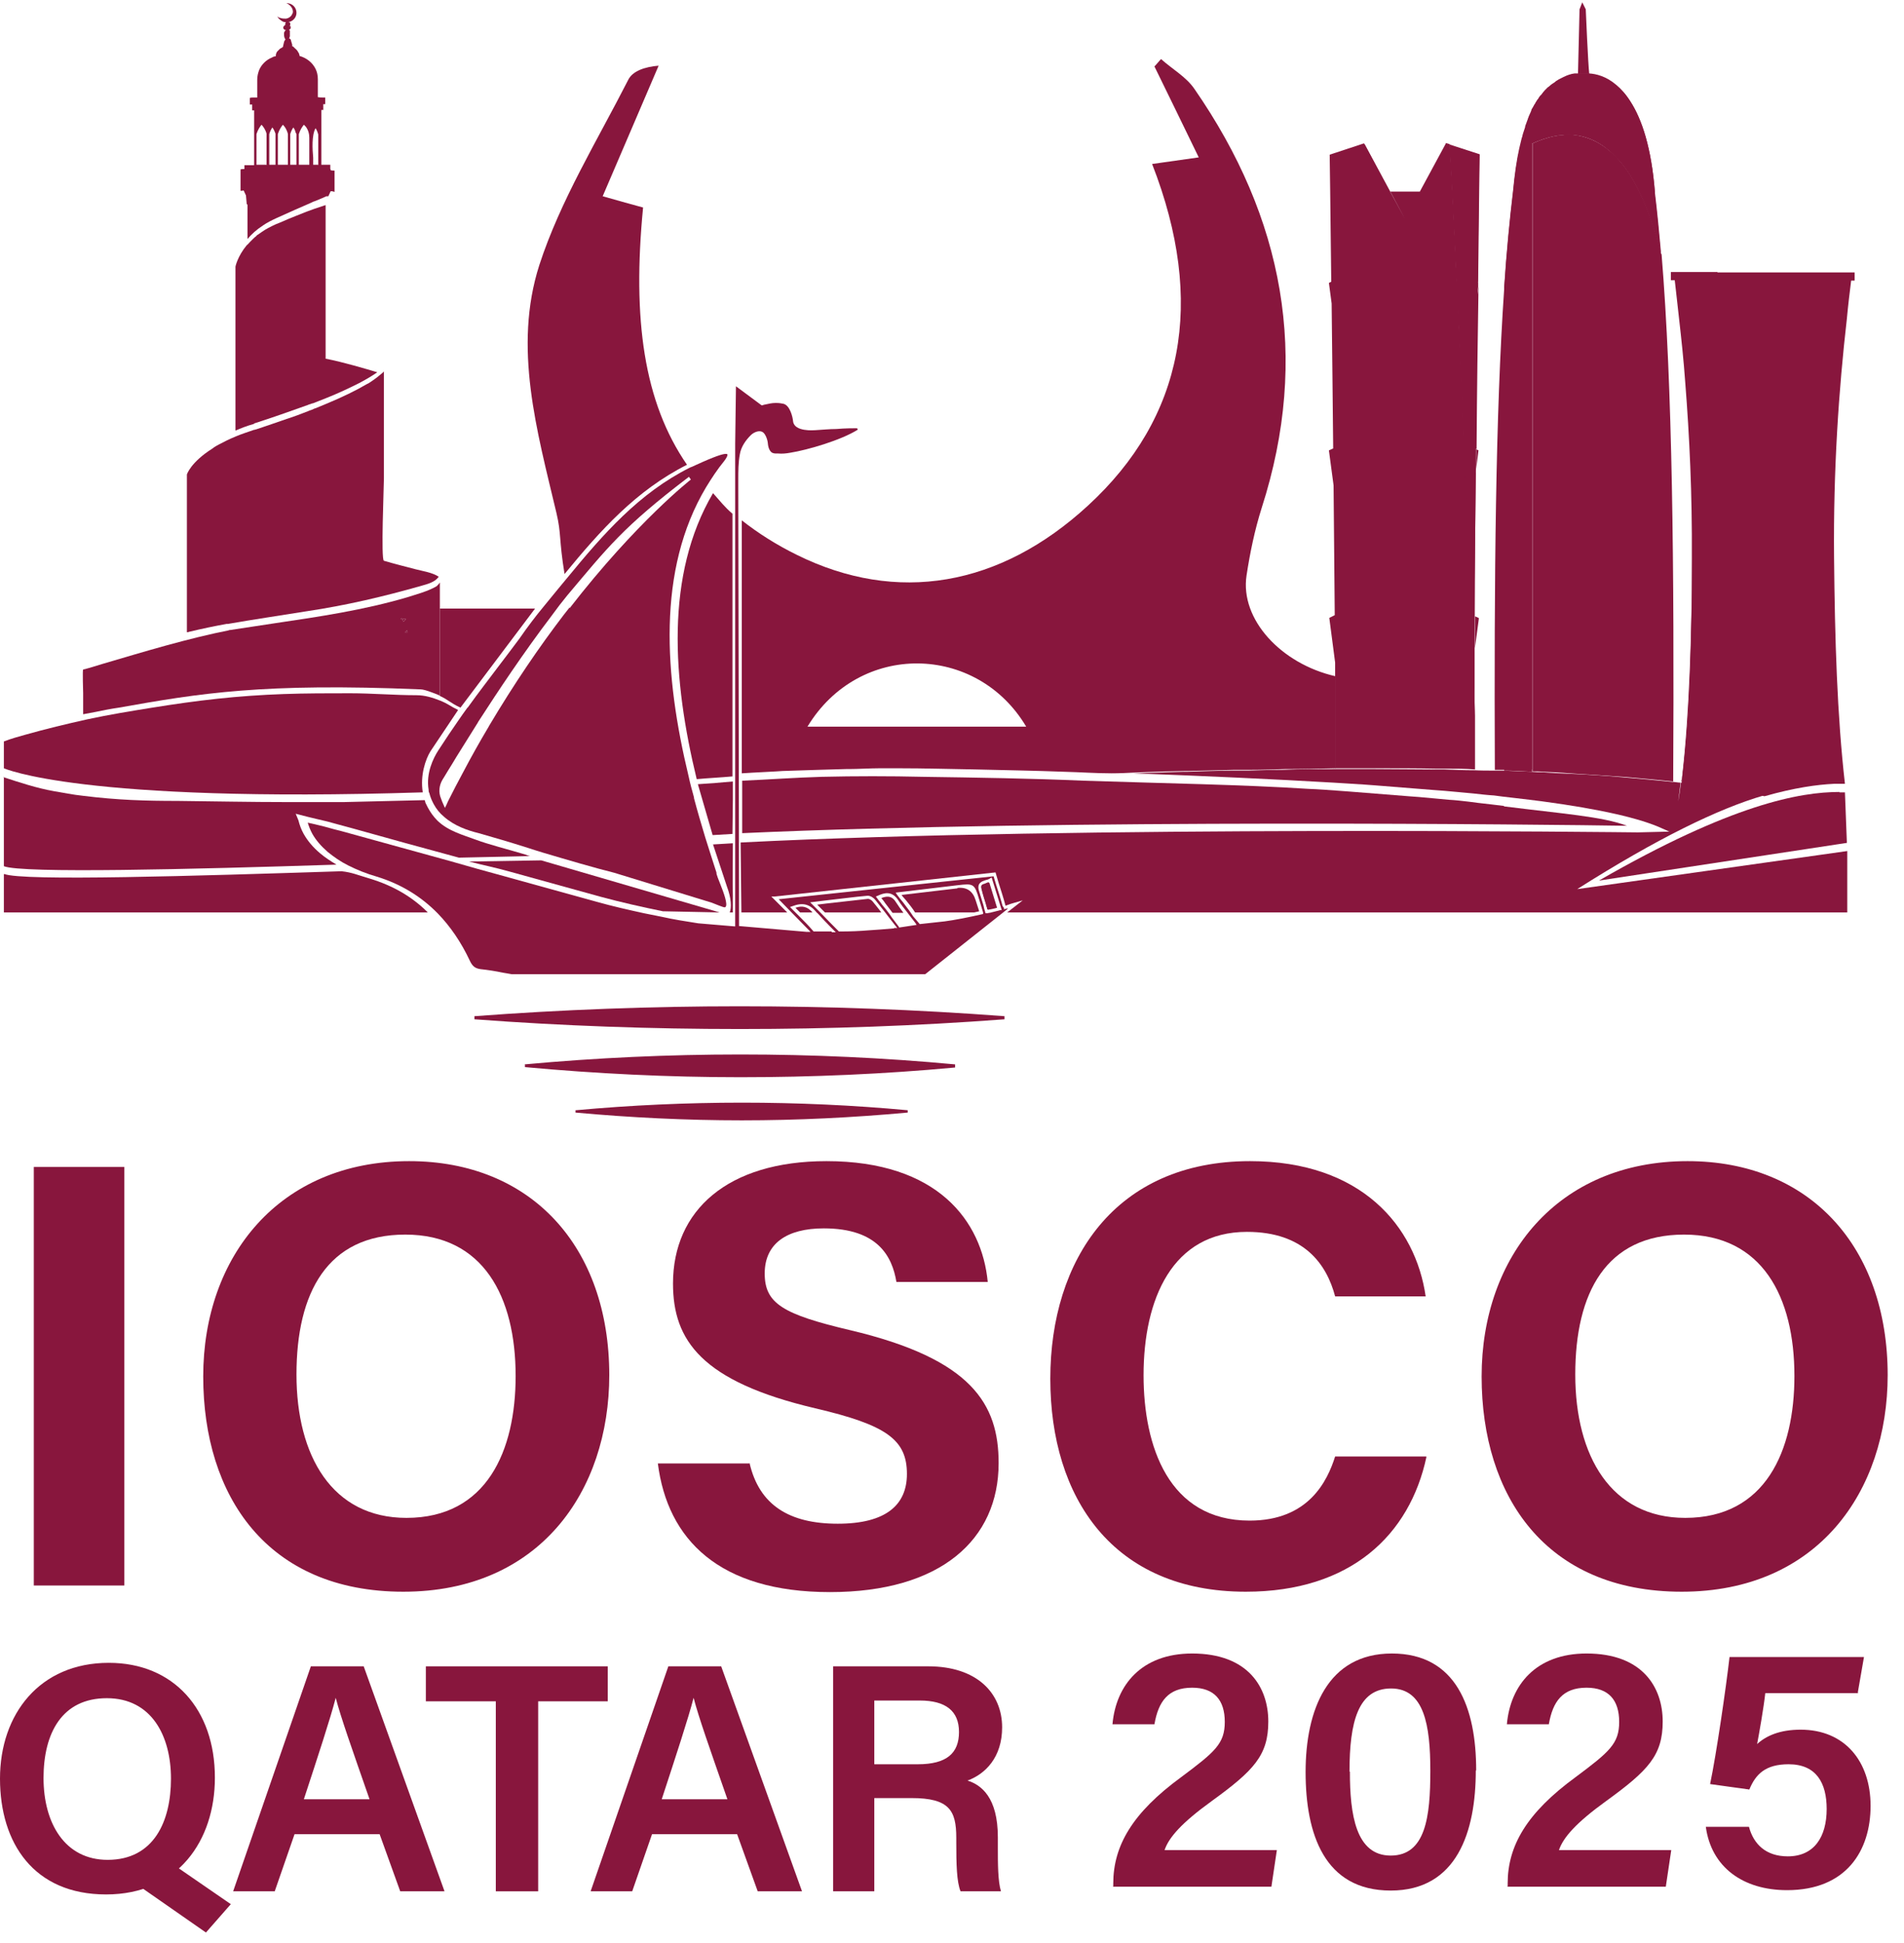
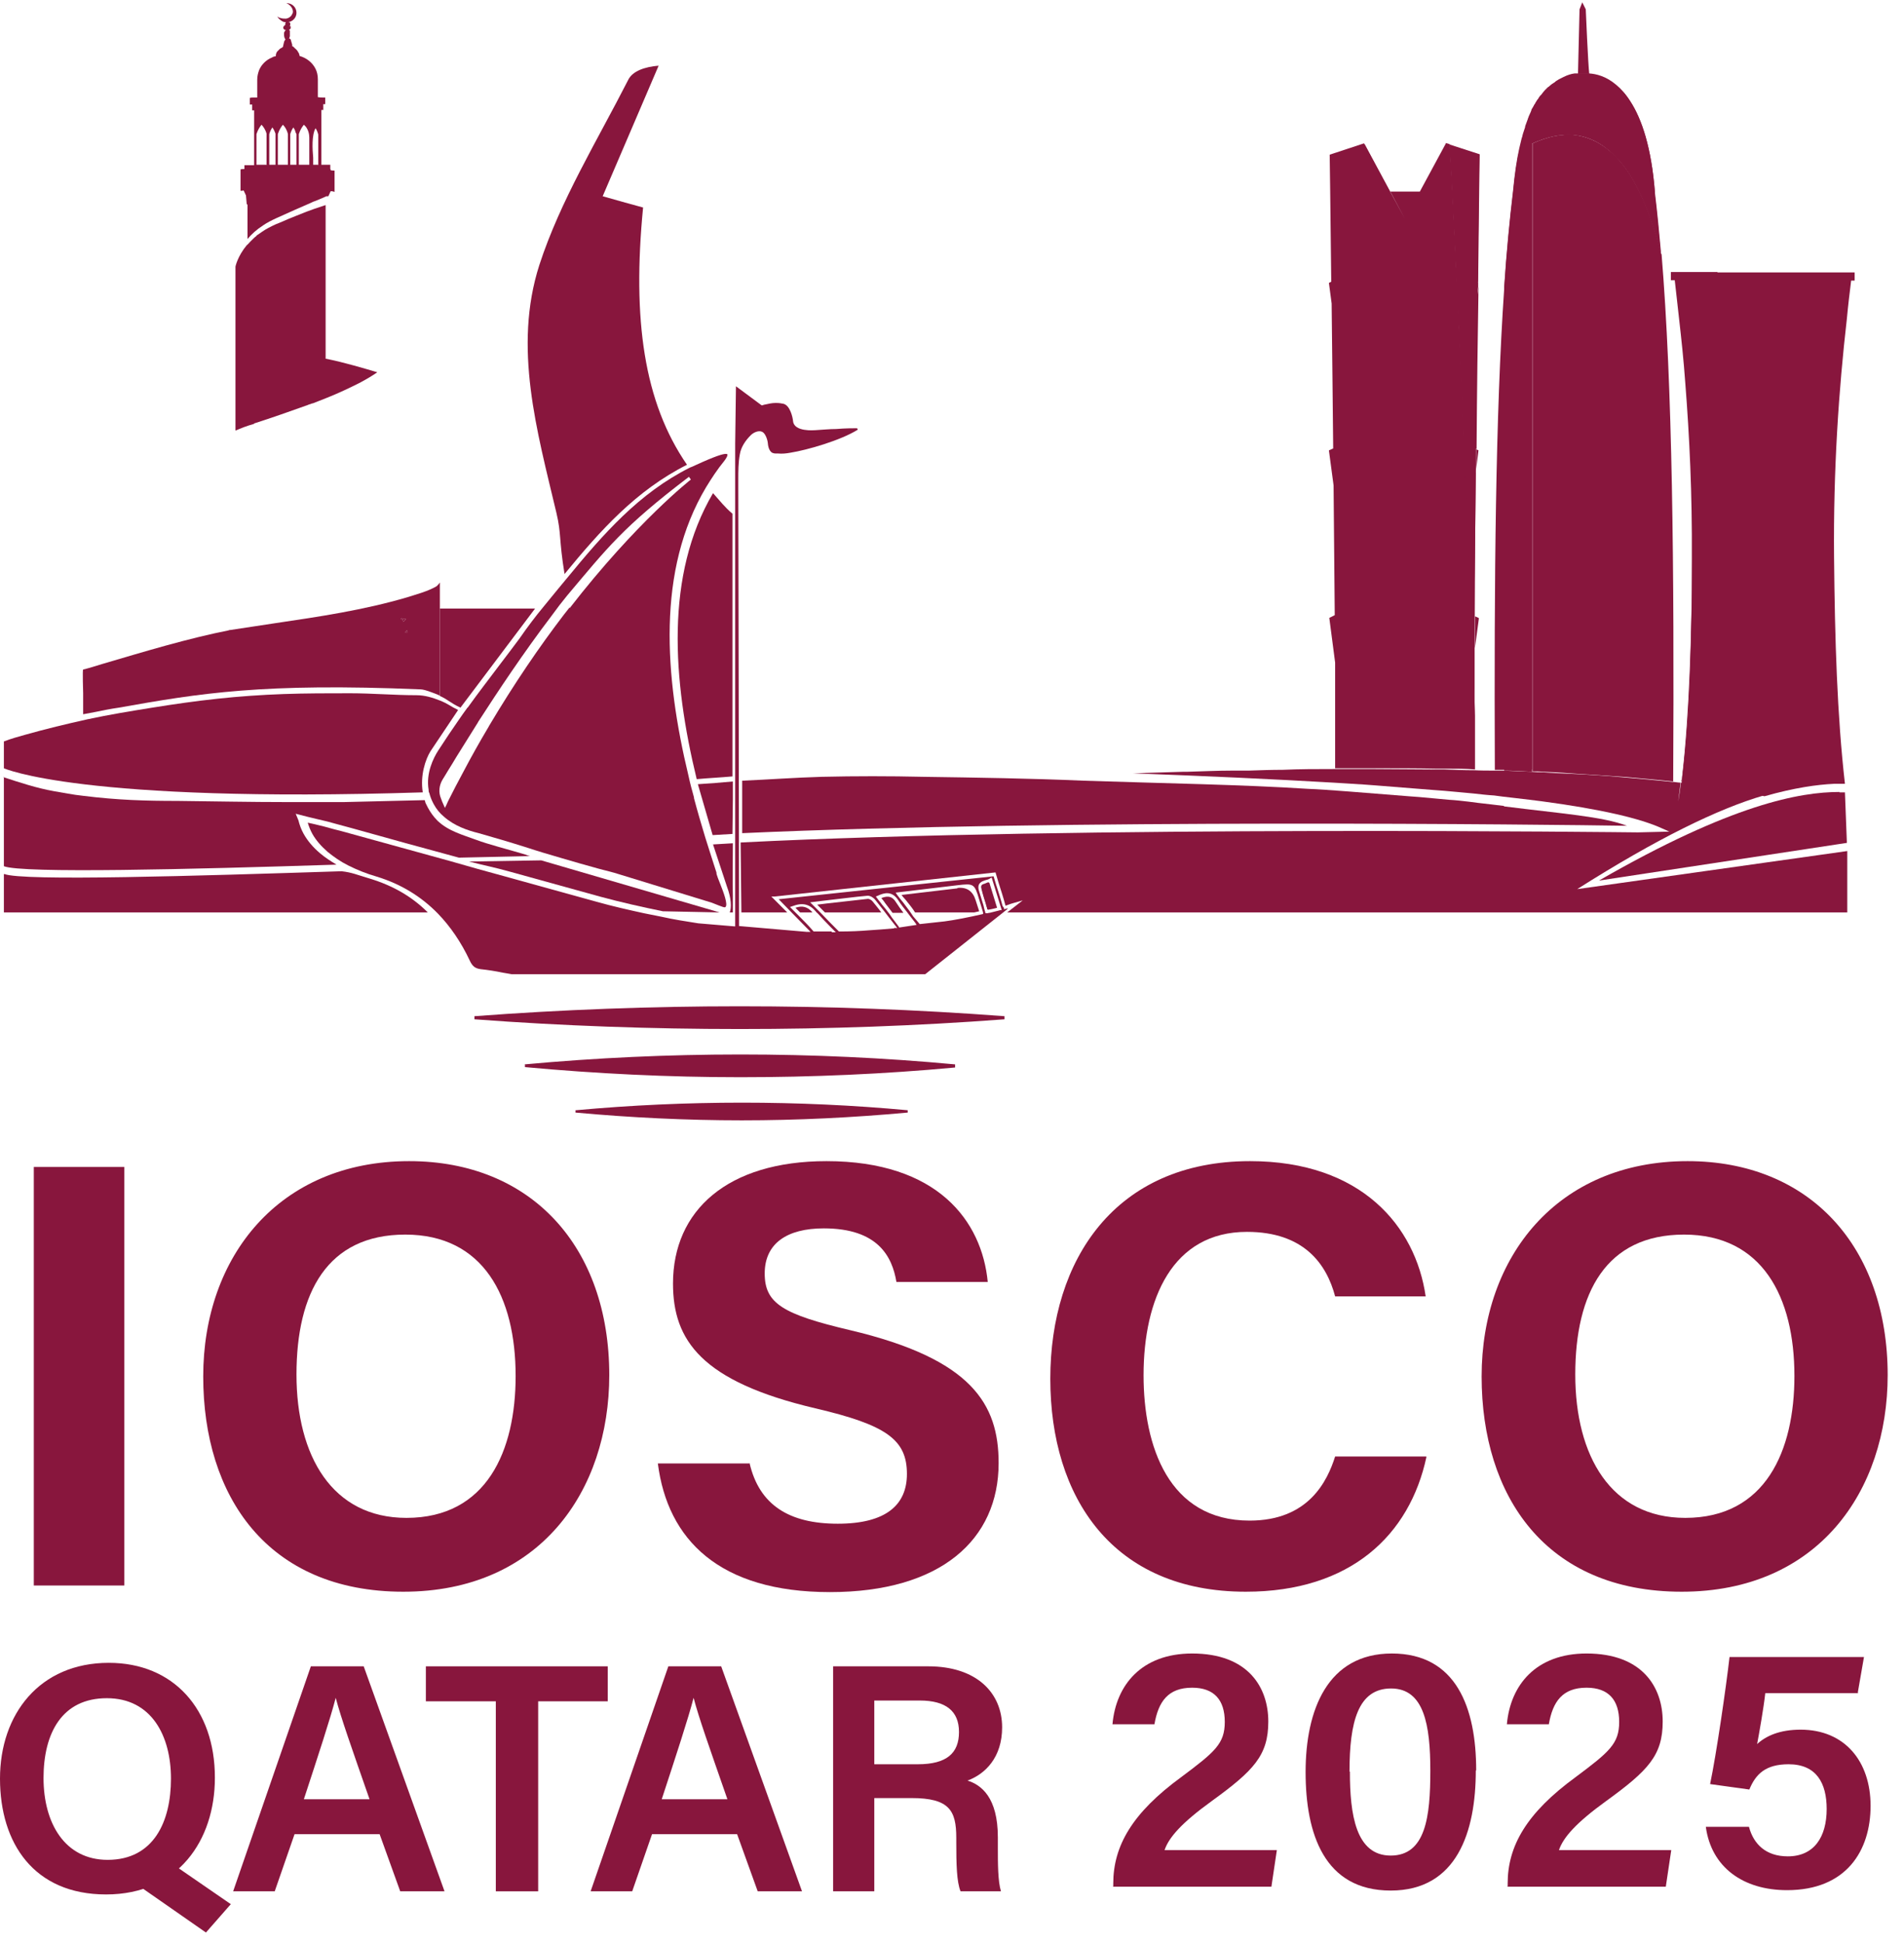
<svg xmlns="http://www.w3.org/2000/svg" width="49" height="50" viewBox="0 0 49 50" fill="none">
  <g clip-path="url(#clip0_256_1293)">
    <path d="M8.5 4.34V4.24H8.27V2.83C8.27 2.83 8.31 2.83 8.32 2.83V2.68C8.32 2.68 8.35 2.68 8.37 2.68V2.51C8.37 2.51 8.33 2.51 8.31 2.51C8.27 2.51 8.23 2.51 8.18 2.5V2.04C8.18 1.94 8.16 1.85 8.12 1.77C8.04 1.61 7.89 1.49 7.71 1.44C7.71 1.43 7.71 1.42 7.7 1.4C7.7 1.4 7.7 1.38 7.69 1.37C7.69 1.36 7.68 1.35 7.67 1.34C7.67 1.34 7.67 1.32 7.66 1.32C7.66 1.32 7.65 1.3 7.64 1.29C7.64 1.29 7.63 1.28 7.62 1.27L7.6 1.25C7.6 1.25 7.58 1.24 7.58 1.23C7.58 1.23 7.56 1.22 7.56 1.21C7.56 1.21 7.54 1.2 7.53 1.19C7.53 1.19 7.53 1.19 7.52 1.19V1.15L7.49 1.05C7.49 1.04 7.49 1.03 7.48 1.02C7.48 1.01 7.46 0.99 7.44 0.99C7.44 0.99 7.44 0.98 7.45 0.97C7.45 0.97 7.45 0.95 7.46 0.94C7.46 0.92 7.46 0.9 7.46 0.88C7.46 0.86 7.46 0.84 7.46 0.83C7.46 0.83 7.46 0.82 7.46 0.81V0.79C7.46 0.79 7.45 0.78 7.44 0.77C7.44 0.77 7.44 0.77 7.44 0.76C7.44 0.76 7.43 0.76 7.42 0.76C7.43 0.76 7.44 0.76 7.45 0.76C7.46 0.76 7.47 0.74 7.48 0.73C7.48 0.73 7.48 0.71 7.48 0.7V0.68C7.48 0.68 7.48 0.68 7.47 0.67C7.47 0.67 7.46 0.67 7.45 0.67C7.45 0.67 7.45 0.67 7.44 0.67C7.46 0.67 7.47 0.65 7.47 0.64C7.47 0.64 7.47 0.63 7.47 0.62C7.47 0.61 7.47 0.61 7.47 0.6C7.47 0.58 7.44 0.57 7.42 0.57C7.54 0.55 7.63 0.45 7.63 0.33C7.63 0.19 7.52 0.08 7.37 0.08C7.44 0.11 7.49 0.16 7.52 0.22C7.54 0.27 7.55 0.32 7.52 0.36C7.5 0.42 7.43 0.47 7.36 0.48C7.31 0.48 7.26 0.48 7.21 0.46C7.18 0.46 7.16 0.44 7.14 0.42C7.15 0.45 7.17 0.48 7.2 0.5C7.22 0.52 7.24 0.53 7.27 0.55C7.3 0.57 7.34 0.57 7.37 0.57C7.37 0.57 7.35 0.57 7.35 0.58C7.35 0.58 7.34 0.6 7.34 0.61C7.34 0.61 7.34 0.62 7.34 0.63C7.34 0.63 7.34 0.63 7.34 0.64C7.34 0.64 7.34 0.64 7.35 0.64C7.32 0.65 7.29 0.68 7.29 0.71C7.29 0.75 7.32 0.77 7.37 0.78C7.37 0.78 7.36 0.78 7.35 0.78C7.35 0.78 7.35 0.78 7.34 0.79C7.34 0.79 7.34 0.79 7.33 0.8C7.33 0.81 7.32 0.82 7.31 0.84C7.31 0.86 7.31 0.88 7.31 0.9C7.31 0.95 7.33 1 7.35 1.02C7.35 1.02 7.33 1.02 7.33 1.04C7.32 1.05 7.31 1.07 7.31 1.08L7.28 1.21C7.26 1.22 7.24 1.24 7.21 1.25C7.21 1.25 7.21 1.25 7.2 1.26C7.18 1.28 7.16 1.3 7.14 1.32C7.12 1.34 7.11 1.37 7.1 1.4C7.1 1.4 7.1 1.41 7.1 1.42C7.1 1.43 7.1 1.44 7.09 1.45C7.06 1.45 7.03 1.46 7 1.48C6.85 1.54 6.73 1.66 6.67 1.8C6.64 1.88 6.62 1.96 6.62 2.05V2.51C6.62 2.51 6.55 2.51 6.52 2.51C6.49 2.51 6.46 2.51 6.43 2.52V2.61V2.69C6.45 2.69 6.47 2.69 6.49 2.69V2.84C6.49 2.84 6.53 2.84 6.54 2.84V4.25H6.29V4.35C6.26 4.35 6.22 4.35 6.19 4.36V4.91C6.19 4.91 6.25 4.91 6.27 4.9L6.33 5.03L6.35 5.26C6.35 5.26 6.36 5.26 6.37 5.26V6.15C6.47 6.03 6.6 5.91 6.77 5.8C6.87 5.73 6.99 5.67 7.12 5.61C7.41 5.48 7.74 5.33 8 5.22C8.04 5.2 8.08 5.18 8.12 5.17C8.24 5.12 8.34 5.08 8.4 5.05C8.4 5.05 8.43 5.05 8.45 5.05L8.51 4.92C8.51 4.92 8.58 4.92 8.61 4.94V4.39C8.61 4.39 8.54 4.39 8.51 4.38L8.5 4.34ZM6.87 4.24H6.6V3.45C6.64 3.33 6.69 3.26 6.73 3.21C6.77 3.25 6.83 3.33 6.86 3.44V4.23L6.87 4.24ZM7.09 4.24H6.93V3.45C6.95 3.38 6.98 3.32 7.01 3.28C7.04 3.32 7.07 3.38 7.09 3.44V4.23V4.24ZM7.42 4.24H7.15V3.45C7.19 3.33 7.24 3.26 7.28 3.21C7.33 3.26 7.38 3.33 7.41 3.45V4.24H7.42ZM7.63 4.24H7.47V3.45C7.49 3.38 7.52 3.32 7.55 3.28C7.57 3.31 7.59 3.34 7.6 3.38C7.6 3.4 7.62 3.43 7.63 3.45V4.24ZM7.96 4.24H7.69V3.45C7.73 3.33 7.78 3.26 7.82 3.21C7.83 3.22 7.85 3.24 7.87 3.26C7.93 3.34 7.96 3.44 7.96 3.54V4.22V4.24ZM8.18 4.24H8.06C8.06 4.24 8.06 4.15 8.06 4.06C8.04 3.84 8.02 3.48 8.12 3.3C8.15 3.34 8.17 3.39 8.19 3.46V4.25L8.18 4.24Z" fill="#88163D" />
    <path d="M25.42 23.41C25.42 23.41 25.39 23.32 25.38 23.27C25.34 23.14 25.3 23.01 25.27 22.89C25.24 22.78 25.29 22.77 25.38 22.74C25.4 22.74 25.43 22.72 25.46 22.71L25.66 23.36C25.58 23.38 25.51 23.4 25.43 23.41H25.42Z" fill="#88163D" />
    <path d="M14.53 14.77C15.45 13.65 16.37 12.62 17.68 11.96C16.57 10.35 16.27 8.22 16.55 5.34C16.26 5.26 15.96 5.18 15.51 5.05C16.02 3.87 16.48 2.78 16.95 1.69C16.59 1.72 16.28 1.83 16.17 2.05C15.37 3.62 14.42 5.16 13.88 6.82C13.2 8.94 13.82 11.09 14.32 13.2C14.45 13.75 14.38 13.86 14.53 14.78V14.77Z" fill="#88163D" />
    <path d="M13.77 15.66C13.04 15.66 12.12 15.66 11.32 15.66V17.91C11.51 17.99 11.59 18.09 11.85 18.21L13.77 15.66Z" fill="#88163D" />
    <path d="M18.85 13.22C18.64 13.04 18.53 12.89 18.35 12.69C17.11 14.8 17.31 17.5 17.93 20.05C18.26 20.02 18.51 20.01 18.85 19.98C18.85 17.74 18.85 15.45 18.85 13.21V13.22Z" fill="#88163D" />
    <path d="M37.19 6.59L37.18 6.58V6.59H37.19Z" fill="#88163D" />
    <path d="M37.14 6.59H37.16C37.16 6.59 37.16 6.57 37.16 6.56L36.14 5.66L36.12 5.69L37.13 6.59H37.14Z" fill="#88163D" />
    <path d="M37.18 6.58L37.2 3.7C37.2 3.81 37.18 4.94 37.16 6.57L37.18 6.59V6.58Z" fill="#88163D" />
-     <path d="M37.18 6.59L37.16 6.56C37.16 6.56 37.16 6.58 37.16 6.59H37.18Z" fill="#88163D" />
    <path d="M37.14 6.59H35.16V6.6H37.15L37.14 6.59Z" fill="#88163D" />
    <path d="M35.15 6.61L35.17 6.59H35.15C35.15 6.59 35.15 6.6 35.15 6.61Z" fill="#88163D" />
    <path d="M35.15 6.61C35.15 6.61 35.15 6.6 35.15 6.59H35.13V6.63L35.15 6.61Z" fill="#88163D" />
    <path d="M37.2 6.59H37.19L37.2 6.6V6.59Z" fill="#88163D" />
    <path d="M37.18 6.6H37.2L37.19 6.59H37.18V6.6Z" fill="#88163D" />
-     <path d="M37.16 6.6V6.59H37.14L37.15 6.6H37.16Z" fill="#88163D" />
    <path d="M37.18 6.6V6.59H37.16V6.6H37.18Z" fill="#88163D" />
    <path d="M38.05 11.59L37.99 11.56C37.99 11.73 37.99 11.9 37.99 12.07L38.05 11.58V11.59Z" fill="#88163D" />
    <path d="M38.05 15.9L37.96 15.86C37.96 16.13 37.96 16.4 37.96 16.66L38.06 15.91L38.05 15.9Z" fill="#88163D" />
    <path d="M37.27 6.6H37.2V6.65H37.27V6.6Z" fill="#88163D" />
    <path d="M35.1 3.69L34.22 3.98C34.22 3.98 34.24 5.33 34.26 7.25L34.2 7.28L34.27 7.81C34.28 8.94 34.3 10.23 34.31 11.54L34.2 11.59L34.32 12.49C34.33 13.64 34.34 14.78 34.35 15.83L34.21 15.9L34.36 17.05C34.36 17.17 34.36 17.29 34.36 17.4C34.36 18.36 34.36 19.18 34.36 19.77C34.63 19.77 34.89 19.77 35.16 19.77C35.23 19.77 35.3 19.77 35.37 19.77C35.39 19.77 35.41 19.77 35.43 19.77C35.95 19.77 36.46 19.77 36.95 19.78C37.04 19.78 37.12 19.78 37.21 19.78C37.46 19.78 37.71 19.78 37.96 19.8C37.96 19.43 37.96 18.96 37.96 18.42C37.94 18 37.93 17.54 37.91 17.07C37.89 16.66 37.88 16.24 37.86 15.8C37.82 14.83 37.78 13.8 37.74 12.76C37.72 12.31 37.7 11.86 37.68 11.41C37.64 10.4 37.59 9.39 37.55 8.45C37.53 7.95 37.51 7.47 37.48 7.01C37.42 5.68 37.36 4.53 37.31 3.71L37.21 3.68C37.21 3.68 37.21 3.68 37.21 3.69L36.54 4.93H35.78L36.16 5.64" fill="#88163D" />
    <path d="M36.15 5.65V5.64L35.12 4.92" fill="#88163D" />
    <path d="M37.18 6.63L37.16 6.61C37.16 6.61 37.16 6.64 37.16 6.65H37.2V6.6H37.18V6.63Z" fill="#88163D" />
    <path d="M37.15 6.6L37.16 6.61V6.6H37.15Z" fill="#88163D" />
    <path d="M37.16 6.61L37.18 6.63V6.6H37.16V6.61Z" fill="#88163D" />
    <path d="M37.54 8.45C37.58 9.4 37.62 10.4 37.67 11.41L38 11.56C38.01 10.07 38.03 8.61 38.05 7.38L37.91 8.45H37.55H37.54Z" fill="#88163D" />
    <path d="M37.72 12.76C37.76 13.8 37.8 14.83 37.84 15.8L37.95 15.85C37.95 14.66 37.97 13.36 37.98 12.07L37.89 12.76H37.72Z" fill="#88163D" />
    <path d="M38.04 7.27C38.06 5.33 38.08 3.97 38.08 3.97L37.31 3.72C37.36 4.53 37.42 5.68 37.48 7.02L38.04 7.27Z" fill="#88163D" />
    <path d="M37.89 17.07C37.91 17.54 37.93 17.99 37.94 18.42C37.94 17.89 37.94 17.29 37.94 16.65L37.88 17.07H37.89Z" fill="#88163D" />
    <path d="M37.54 8.45H37.9L38.04 7.38C38.04 7.38 38.04 7.31 38.04 7.27L37.48 7.02C37.5 7.48 37.52 7.96 37.55 8.46L37.54 8.45Z" fill="#88163D" />
    <path d="M37.72 12.76H37.89L37.98 12.07C37.98 11.9 37.98 11.73 37.98 11.56L37.65 11.41C37.67 11.86 37.69 12.31 37.71 12.76H37.72Z" fill="#88163D" />
    <path d="M37.89 17.07L37.95 16.65C37.95 16.39 37.95 16.13 37.95 15.85L37.84 15.8C37.86 16.24 37.87 16.66 37.89 17.07Z" fill="#88163D" />
    <path d="M36.15 5.64L35.62 4.94H35.78L35.11 3.69C35.11 3.69 35.11 4.15 35.13 4.92L36.15 5.64Z" fill="#88163D" />
    <path d="M36.15 5.64V5.65L35.77 4.94H35.62L36.15 5.64Z" fill="#88163D" />
    <path d="M37.3 3.72C37.35 4.53 37.41 5.68 37.47 7.02C37.49 7.48 37.51 7.96 37.54 8.46C37.58 9.41 37.62 10.41 37.67 11.42C37.69 11.87 37.71 12.32 37.73 12.77C37.77 13.81 37.81 14.84 37.85 15.81C37.87 16.25 37.88 16.67 37.9 17.08C37.92 17.55 37.94 18 37.95 18.43C37.95 17.9 37.95 17.3 37.95 16.66C37.95 16.4 37.95 16.14 37.95 15.86C37.95 14.67 37.97 13.37 37.98 12.08C37.98 11.91 37.98 11.74 37.98 11.57C37.99 10.08 38.01 8.62 38.03 7.39C38.03 7.35 38.03 7.32 38.03 7.28C38.05 5.34 38.07 3.98 38.07 3.98L37.3 3.73V3.72Z" fill="#88163D" />
    <path d="M35.1 3.69C35.1 3.69 35.1 4.15 35.12 4.92L36.14 5.64L35.76 4.93L35.09 3.68L35.1 3.69Z" fill="#88163D" />
    <path d="M43.29 20.08C43.48 18.6 43.53 16.95 43.55 15.15C43.55 14.89 43.55 14.64 43.55 14.38C43.53 16.42 43.48 18.3 43.29 19.99C43.29 20.04 43.28 20.08 43.27 20.13C43.27 20.11 43.27 20.09 43.27 20.07L43.29 20.08Z" fill="#88163D" />
    <path d="M44.2 7H43V7.21H43.1C43.14 7.53 43.17 7.86 43.21 8.19C43.27 8.72 43.33 9.27 43.37 9.84C43.48 11.23 43.55 12.73 43.54 14.33C43.54 14.35 43.54 14.37 43.54 14.4C43.54 14.65 43.54 14.91 43.54 15.17C43.52 16.97 43.47 18.62 43.28 20.1C43.28 20.12 43.28 20.14 43.28 20.16C44.06 20.25 44.77 20.36 45.41 20.49C46.18 20.27 46.77 20.19 47.2 20.17C47.3 20.17 47.4 20.17 47.48 20.17C47.28 18.42 47.22 16.47 47.2 14.33C47.18 12.08 47.32 10.03 47.53 8.2C47.56 7.87 47.6 7.54 47.64 7.22H47.73V7.01H44.2V7Z" fill="#88163D" />
    <path d="M40.76 1.9C40.76 1.9 40.83 1.9 40.89 1.9H40.9C40.87 1.67 40.81 0.24 40.81 0.24L40.72 0.06L40.65 0.24L40.61 1.9C40.67 1.9 40.72 1.9 40.76 1.9Z" fill="#88163D" />
    <path d="M40.57 1.9C40.57 1.9 40.6 1.9 40.62 1.9C40.6 1.9 40.59 1.9 40.57 1.9C40.56 1.9 40.54 1.9 40.53 1.9C40.45 1.91 40.35 1.94 40.25 1.99C40.35 1.94 40.45 1.92 40.53 1.9C40.55 1.9 40.56 1.9 40.57 1.9Z" fill="#88163D" />
    <path d="M38.71 7.44C38.49 10.66 38.45 14.85 38.47 19.81C38.55 19.81 38.63 19.81 38.71 19.81V7.44Z" fill="#88163D" />
    <path d="M42.75 6.54C42.58 5.84 42.38 5.3 42.16 4.87C42 4.55 41.83 4.3 41.65 4.1C41.27 3.68 40.87 3.51 40.49 3.47C40.33 3.46 40.17 3.47 40.02 3.5C39.81 3.54 39.62 3.61 39.44 3.69V19.85C39.53 19.85 39.62 19.85 39.72 19.86C39.95 19.87 40.18 19.88 40.4 19.9C40.87 19.93 41.33 19.96 41.77 19.99C42 20.01 42.23 20.03 42.45 20.05C42.66 20.07 42.86 20.09 43.06 20.11C43.09 14.54 43.04 9.92 42.76 6.53L42.75 6.54Z" fill="#88163D" />
    <g style="mix-blend-mode:overlay" opacity="0.55">
      <path d="M40.12 2.06C40.09 2.08 40.07 2.09 40.04 2.11C40.07 2.09 40.09 2.07 40.12 2.06Z" fill="#88163D" />
    </g>
    <g style="mix-blend-mode:overlay" opacity="0.55">
      <path d="M42.59 4.95C42.5 3.79 42.25 3.06 41.96 2.61C42.25 3.06 42.5 3.78 42.59 4.95Z" fill="#88163D" />
    </g>
    <path d="M39.43 3.69C39.61 3.61 39.8 3.54 40.01 3.5C40.03 3.17 40.06 2.85 40.08 2.54C40.08 2.37 40.1 2.21 40.11 2.06C40.08 2.08 40.06 2.09 40.03 2.11C40.03 2.11 40.02 2.12 40.01 2.13C39.99 2.14 39.97 2.16 39.95 2.17C39.95 2.17 39.93 2.18 39.92 2.19C39.9 2.21 39.88 2.22 39.86 2.24C39.86 2.24 39.84 2.26 39.83 2.26C39.8 2.29 39.78 2.31 39.75 2.34C39.72 2.37 39.7 2.4 39.67 2.44C39.67 2.45 39.65 2.46 39.64 2.47C39.62 2.49 39.6 2.52 39.59 2.54C39.59 2.55 39.57 2.57 39.56 2.58C39.54 2.61 39.53 2.63 39.51 2.66C39.51 2.68 39.49 2.69 39.48 2.71C39.46 2.75 39.44 2.79 39.41 2.83C39.41 2.83 39.41 2.84 39.41 2.85V3.67L39.43 3.69Z" fill="#88163D" />
    <path d="M41.96 2.62C42 2.91 42.04 3.24 42.06 3.62C42.1 4.01 42.13 4.43 42.16 4.87C42.38 5.3 42.58 5.85 42.75 6.54C42.7 5.98 42.65 5.45 42.59 4.96C42.5 3.8 42.25 3.07 41.96 2.62Z" fill="#88163D" />
    <path d="M41.96 2.62C41.84 2.43 41.72 2.3 41.59 2.19C41.71 2.29 41.84 2.43 41.96 2.62Z" fill="#88163D" />
    <g style="mix-blend-mode:overlay" opacity="0.55">
      <path d="M41.96 2.62C41.84 2.43 41.72 2.3 41.59 2.19C41.71 2.29 41.84 2.43 41.96 2.62Z" fill="#88163D" />
    </g>
    <path d="M40.24 2C40.24 2 40.16 2.04 40.12 2.06C40.16 2.03 40.2 2.01 40.24 2Z" fill="#88163D" />
    <g style="mix-blend-mode:overlay" opacity="0.55">
      <path d="M40.24 2C40.24 2 40.16 2.04 40.12 2.06C40.16 2.03 40.2 2.01 40.24 2Z" fill="#88163D" />
    </g>
    <path d="M42.06 3.62C42.04 3.25 42 2.92 41.96 2.62C41.84 2.43 41.72 2.3 41.59 2.19C41.61 2.79 41.63 3.42 41.65 4.09C41.83 4.29 42 4.54 42.16 4.86C42.13 4.42 42.1 4.01 42.06 3.61V3.62Z" fill="#88163D" />
    <path d="M40.08 2.54C40.05 2.85 40.03 3.17 40.01 3.5C40.16 3.47 40.32 3.46 40.48 3.47C40.49 2.93 40.5 2.41 40.52 1.91C40.44 1.92 40.34 1.95 40.24 2C40.2 2.02 40.16 2.04 40.12 2.06C40.11 2.21 40.1 2.37 40.09 2.54H40.08Z" fill="#88163D" />
    <path d="M41.59 2.19C41.33 1.97 41.07 1.91 40.9 1.9C41.07 1.91 41.32 1.97 41.59 2.19Z" fill="#88163D" />
    <g style="mix-blend-mode:overlay" opacity="0.55">
      <path d="M41.59 2.19C41.33 1.97 41.07 1.91 40.9 1.9C41.07 1.91 41.32 1.97 41.59 2.19Z" fill="#88163D" />
    </g>
    <path d="M40.52 1.91C40.51 2.41 40.49 2.93 40.48 3.47C40.87 3.5 41.27 3.68 41.64 4.1C41.62 3.43 41.6 2.79 41.58 2.2C41.32 1.98 41.06 1.92 40.89 1.91C40.89 1.93 40.89 1.94 40.89 1.94C40.91 2.01 40.59 2.03 40.59 2.03V1.91C40.59 1.91 40.56 1.91 40.54 1.91C40.53 1.91 40.51 1.91 40.5 1.91H40.52Z" fill="#88163D" />
    <path d="M40.91 1.93C40.91 1.93 40.91 1.92 40.91 1.9H40.9C40.85 1.9 40.8 1.9 40.77 1.9C40.74 1.9 40.69 1.9 40.62 1.9V2.02C40.62 2.02 40.94 2 40.91 1.93Z" fill="#88163D" />
    <path d="M39.43 19.85V3.69C39.31 3.75 39.2 3.81 39.1 3.87C39.03 4.18 38.98 4.54 38.94 4.96C38.85 5.71 38.77 6.54 38.71 7.45V19.83C38.95 19.83 39.19 19.85 39.43 19.86V19.85Z" fill="#88163D" />
    <path d="M39.43 3.69V2.87C39.4 2.92 39.38 2.98 39.35 3.04C39.35 3.06 39.33 3.08 39.33 3.1C39.31 3.16 39.28 3.23 39.26 3.29C39.26 3.29 39.26 3.3 39.26 3.31C39.24 3.38 39.21 3.45 39.19 3.53C39.19 3.55 39.18 3.57 39.17 3.6C39.15 3.68 39.13 3.76 39.11 3.85C39.21 3.79 39.32 3.73 39.44 3.67L39.43 3.69Z" fill="#88163D" />
    <g style="mix-blend-mode:overlay" opacity="0.55">
      <path d="M39.43 3.69V2.87C39.4 2.92 39.38 2.98 39.35 3.04C39.35 3.06 39.33 3.08 39.33 3.1C39.31 3.16 39.28 3.23 39.26 3.29C39.26 3.29 39.26 3.3 39.26 3.31C39.24 3.38 39.21 3.45 39.19 3.53C39.19 3.55 39.18 3.57 39.17 3.6C39.15 3.68 39.13 3.76 39.11 3.85C39.21 3.79 39.32 3.73 39.44 3.67L39.43 3.69Z" fill="#88163D" />
    </g>
    <path d="M42.59 4.95C42.5 3.79 42.25 3.06 41.96 2.61C41.84 2.42 41.72 2.29 41.59 2.18C41.33 1.96 41.07 1.9 40.9 1.89H40.89C40.84 1.89 40.79 1.89 40.76 1.89C40.73 1.89 40.68 1.89 40.61 1.89C40.59 1.89 40.58 1.89 40.56 1.89C40.55 1.89 40.53 1.89 40.52 1.89C40.44 1.9 40.34 1.93 40.24 1.98C40.2 2 40.16 2.02 40.12 2.04C40.09 2.06 40.07 2.07 40.04 2.09C40.04 2.09 40.03 2.1 40.02 2.11C40 2.12 39.98 2.14 39.96 2.15C39.96 2.15 39.94 2.16 39.93 2.17C39.91 2.19 39.89 2.2 39.87 2.22C39.87 2.22 39.85 2.24 39.84 2.24C39.81 2.27 39.79 2.29 39.76 2.32C39.73 2.35 39.71 2.38 39.68 2.42C39.68 2.43 39.66 2.44 39.65 2.45C39.63 2.47 39.61 2.5 39.6 2.52C39.6 2.53 39.58 2.55 39.57 2.56C39.55 2.59 39.54 2.61 39.52 2.64C39.52 2.66 39.5 2.67 39.49 2.69C39.47 2.73 39.45 2.77 39.42 2.81C39.42 2.81 39.42 2.82 39.42 2.83C39.39 2.88 39.37 2.94 39.34 3C39.34 3.02 39.32 3.04 39.32 3.06C39.3 3.12 39.27 3.19 39.25 3.25C39.25 3.25 39.25 3.26 39.25 3.27C39.23 3.34 39.2 3.41 39.18 3.49C39.18 3.51 39.17 3.53 39.16 3.56C39.14 3.64 39.12 3.72 39.1 3.81C39.03 4.12 38.98 4.48 38.94 4.9C38.85 5.65 38.77 6.48 38.71 7.39V19.77C38.95 19.77 39.19 19.79 39.43 19.8V3.69C39.61 3.61 39.8 3.54 40.01 3.5C40.16 3.47 40.32 3.46 40.48 3.47C40.87 3.5 41.27 3.68 41.64 4.1C41.82 4.3 41.99 4.55 42.15 4.87C42.37 5.3 42.57 5.85 42.74 6.54C42.69 5.98 42.64 5.45 42.58 4.96L42.59 4.95Z" fill="#88163D" />
    <path d="M10.34 15.9L10.31 15.93C10.31 15.93 10.34 15.93 10.35 15.93V15.9H10.34Z" fill="#88163D" />
    <path d="M10.49 16.27L10.47 16.22L10.42 16.27C10.42 16.27 10.47 16.27 10.49 16.27Z" fill="#88163D" />
    <path d="M10.44 15.93C10.44 15.93 10.38 15.93 10.35 15.93L10.38 16L10.45 15.93H10.44Z" fill="#88163D" />
    <path d="M6.53 10.9C7 10.75 7.45 10.59 7.87 10.44C7.91 10.43 7.94 10.41 7.98 10.4C8 10.4 8.02 10.38 8.04 10.38C8.04 10.38 8.04 10.38 8.05 10.38C8.16 10.34 8.27 10.29 8.38 10.25C8.71 10.12 9 9.98 9.24 9.86C9.43 9.76 9.58 9.67 9.71 9.58C9.41 9.49 8.84 9.32 8.38 9.23V5.28C8.38 5.28 8.36 5.28 8.34 5.29C8.25 5.32 8.02 5.39 7.63 5.55C7.5 5.6 7.36 5.66 7.2 5.73C7.17 5.74 7.13 5.76 7.1 5.77C6.97 5.83 6.85 5.89 6.75 5.96C6.71 5.99 6.66 6.02 6.62 6.05C6.61 6.05 6.6 6.07 6.59 6.08C6.56 6.1 6.54 6.12 6.51 6.15C6.49 6.17 6.48 6.18 6.46 6.2C6.45 6.21 6.44 6.22 6.43 6.23C6.4 6.26 6.38 6.29 6.35 6.31C6.11 6.6 6.06 6.86 6.06 6.86V11.08C6.2 11.02 6.35 10.96 6.53 10.91C6.53 10.91 6.54 10.91 6.55 10.91L6.53 10.9Z" fill="#88163D" />
-     <path d="M5.84 16.06C6.52 15.94 7.21 15.84 7.89 15.73C8.9 15.58 9.88 15.35 10.86 15.07C11 15.03 11.2 14.98 11.29 14.84C11.12 14.73 10.89 14.7 10.7 14.65C10.43 14.58 10.15 14.51 9.88 14.43C9.8 14.41 9.88 12.52 9.88 12.31C9.88 11.39 9.88 10.48 9.88 9.56C9.88 9.56 9.86 9.58 9.85 9.59C9.77 9.66 9.67 9.74 9.55 9.82C9.53 9.83 9.51 9.85 9.49 9.86C9.47 9.87 9.45 9.88 9.43 9.89C9.16 10.05 8.81 10.22 8.4 10.39C8.3 10.43 8.21 10.47 8.11 10.51C8.09 10.51 8.08 10.52 8.06 10.53C8.02 10.55 7.97 10.56 7.93 10.58C7.75 10.65 7.57 10.72 7.38 10.78C7.12 10.87 6.86 10.96 6.59 11.05C6.58 11.05 6.57 11.05 6.56 11.06C6.56 11.06 6.55 11.06 6.54 11.06C6.37 11.12 6.21 11.17 6.07 11.23C5.9 11.3 5.76 11.37 5.63 11.44C5.57 11.47 5.52 11.5 5.47 11.54C4.9 11.9 4.81 12.21 4.81 12.21V16.27C4.81 16.27 4.85 16.27 4.86 16.26C5.19 16.18 5.53 16.11 5.86 16.05L5.84 16.06Z" fill="#88163D" />
    <path d="M5.89 16.22C5.89 16.22 5.93 16.22 5.94 16.22C5.95 16.22 5.96 16.22 5.98 16.22C5.95 16.22 5.92 16.23 5.89 16.24V16.22Z" fill="#88163D" />
    <path d="M11.23 15.09C11 15.22 10.73 15.29 10.48 15.37C9.36 15.7 8.21 15.87 7.06 16.04C6.69 16.1 6.31 16.15 5.94 16.21C4.82 16.43 3.71 16.77 2.62 17.09C2.46 17.14 2.3 17.19 2.14 17.23C2.12 17.23 2.14 17.81 2.14 17.84V18.38C2.24 18.36 2.35 18.34 2.46 18.32C2.65 18.28 2.85 18.24 3.06 18.21C5.14 17.84 6.76 17.57 10.83 17.74C10.88 17.74 10.99 17.77 11.12 17.82C11.18 17.84 11.25 17.87 11.32 17.9V14.99C11.32 14.99 11.28 15.05 11.23 15.09ZM10.35 15.93C10.35 15.93 10.32 15.93 10.31 15.93L10.34 15.9V15.93C10.34 15.93 10.42 15.93 10.45 15.93L10.38 16L10.35 15.93ZM10.42 16.27L10.47 16.22L10.49 16.27C10.49 16.27 10.44 16.27 10.42 16.27Z" fill="#88163D" />
    <path d="M11.08 19.33C10.95 19.54 10.81 19.95 10.88 20.39C2.07 20.67 0.1 19.77 0.1 19.77V19.67V19.08C0.28 19.01 0.46 18.96 0.64 18.91C1.17 18.76 1.71 18.63 2.25 18.51C2.81 18.39 3.36 18.3 3.92 18.21C4.48 18.12 5.04 18.04 5.6 17.98C6.16 17.92 6.73 17.88 7.3 17.86C7.87 17.84 8.44 17.84 9.01 17.84C9.58 17.84 10.15 17.89 10.72 17.89C10.93 17.89 11.13 17.95 11.33 18.03C11.55 18.12 11.58 18.17 11.79 18.27" fill="#88163D" />
    <path d="M0.1 22.5V23.48H11.01C10.6 23.07 10.11 22.79 9.52 22.61C9.18 22.51 9.06 22.45 8.79 22.42C5.06 22.54 0.56 22.68 0.11 22.49L0.1 22.5Z" fill="#88163D" />
    <path d="M18.71 22.82C18.82 23.11 18.83 23.36 18.78 23.48H18.86V23.06C18.85 22.56 18.86 22.2 18.86 21.7C18.66 21.71 18.54 21.72 18.35 21.73" fill="#88163D" />
    <path d="M43.28 20.14C43.26 20.3 43.24 20.46 43.22 20.62C43.24 20.46 43.27 20.3 43.29 20.14H43.28Z" fill="#88163D" />
    <path d="M0.1 19.98V20.62V20.77V22.29C0.56 22.48 4.93 22.37 8.66 22.25C8.51 22.16 8.37 22.07 8.24 21.96C8.05 21.8 7.91 21.63 7.81 21.45C7.75 21.34 7.71 21.23 7.68 21.11L7.61 20.94L7.92 21.02C8 21.04 8.09 21.06 8.17 21.08C8.35 21.12 8.51 21.16 8.68 21.21C8.8 21.24 8.93 21.28 9.05 21.31C10.01 21.58 10.85 21.81 11.81 22.07L13.64 22.03C13.56 22.01 13.6 22.02 13.52 21.99C13.05 21.85 12.57 21.73 12.25 21.61C11.93 21.49 11.54 21.39 11.26 21.12C11.16 21.02 11.08 20.91 11.01 20.78C11 20.76 10.99 20.74 10.98 20.72C10.95 20.66 10.95 20.67 10.93 20.59L8.85 20.64C8.36 20.64 7.86 20.64 7.37 20.64C6.44 20.64 5.51 20.62 4.57 20.61C3.76 20.61 3.03 20.59 2.15 20.48C1.86 20.45 1.64 20.4 1.39 20.36C0.94 20.28 0.52 20.14 0.09 20L0.1 19.98Z" fill="#88163D" />
    <path d="M18.34 21.49C18.53 21.48 18.65 21.47 18.85 21.46C18.85 21.13 18.86 20.91 18.86 20.58C18.86 20.55 18.86 20.52 18.86 20.49C18.86 20.3 18.86 20.29 18.86 20.11C18.52 20.14 18.29 20.16 17.96 20.18" fill="#88163D" />
    <path d="M19.08 23.48H20.26L19.85 23.07H19.94L25.62 22.45L25.7 22.72C25.76 22.91 25.82 23.09 25.87 23.28C25.87 23.28 25.87 23.29 25.87 23.3H25.9C25.97 23.27 26.04 23.25 26.11 23.23L26.32 23.17L25.92 23.48H47.54V21.9L40.59 22.88C42.64 21.58 44.22 20.81 45.39 20.47C44.75 20.34 44.04 20.23 43.26 20.14C43.24 20.3 43.22 20.46 43.19 20.62C43.21 20.46 43.23 20.3 43.25 20.14C43.18 20.14 43.1 20.12 43.03 20.12C42.83 20.1 42.62 20.08 42.42 20.06C42.2 20.04 41.97 20.02 41.74 20C41.3 19.96 40.84 19.93 40.37 19.91C40.15 19.9 39.92 19.89 39.69 19.87C39.6 19.87 39.51 19.87 39.41 19.86C39.17 19.85 38.93 19.84 38.69 19.83C38.61 19.83 38.53 19.83 38.45 19.83C38.28 19.83 38.1 19.83 37.92 19.82C37.67 19.82 37.42 19.81 37.17 19.8C37.09 19.8 37 19.8 36.91 19.8C36.41 19.8 35.9 19.79 35.39 19.79C35.37 19.79 35.35 19.79 35.33 19.79C35.26 19.79 35.19 19.79 35.12 19.79C34.86 19.79 34.59 19.79 34.32 19.79C33.89 19.79 33.45 19.79 33.01 19.81C32.72 19.81 32.43 19.82 32.14 19.83C32 19.83 31.86 19.83 31.72 19.83C31.33 19.83 30.94 19.85 30.55 19.86C30.51 19.86 30.48 19.86 30.45 19.86C30.02 19.87 29.59 19.89 29.16 19.9C31.04 19.97 32.78 20.05 34.32 20.14C34.59 20.16 34.86 20.17 35.12 20.19L35.39 20.21C35.91 20.25 36.42 20.29 36.9 20.33L37.17 20.35C37.43 20.37 37.68 20.4 37.93 20.42C38.11 20.44 38.28 20.46 38.45 20.47L38.68 20.5C38.91 20.53 39.14 20.55 39.36 20.58C39.47 20.59 39.57 20.61 39.68 20.62H42.4H41.72H39.68C41.18 20.82 42.22 21.06 42.78 21.32L42.96 21.4L42.15 21.42C42 21.42 27.76 21.24 19.06 21.68" fill="#88163D" />
    <path d="M38.71 20.74C38.49 20.71 38.27 20.69 38.03 20.66L37.8 20.63C37.63 20.61 37.46 20.59 37.28 20.58C37.03 20.56 36.78 20.53 36.52 20.51L36.25 20.49C35.77 20.45 35.26 20.41 34.74 20.37L34.47 20.35C34.2 20.33 33.94 20.31 33.67 20.3C31.97 20.19 30.01 20.16 27.89 20.09C26.52 20.03 25.14 20.01 23.76 19.99C22.89 19.97 22.02 19.97 21.15 19.99C20.46 20.01 19.79 20.06 19.1 20.09V21.44C27.29 21.07 40.05 21.22 41.87 21.25C41.24 21.01 40.2 20.94 38.7 20.75L38.71 20.74Z" fill="#88163D" />
    <path d="M12.21 26.15V26.23C14.48 26.4 16.76 26.48 19.04 26.48C21.32 26.48 23.59 26.4 25.85 26.23V26.15C21.33 25.81 16.74 25.81 12.21 26.15Z" fill="#88163D" />
    <path d="M13.51 27.38V27.46C15.35 27.63 17.2 27.72 19.05 27.72C20.9 27.72 22.75 27.64 24.58 27.47V27.39C20.92 27.05 17.2 27.05 13.5 27.39L13.51 27.38Z" fill="#88163D" />
    <path d="M14.81 28.57V28.63C16.23 28.76 17.66 28.83 19.09 28.83C20.52 28.83 21.94 28.76 23.36 28.63V28.57C20.54 28.31 17.66 28.31 14.82 28.57H14.81Z" fill="#88163D" />
    <path d="M22.34 23.13C21.99 23.17 21.64 23.21 21.27 23.25L21.03 23.28L21.15 23.4C21.15 23.4 21.2 23.45 21.23 23.48H22.68C22.61 23.38 22.53 23.29 22.46 23.2C22.43 23.16 22.37 23.13 22.34 23.13Z" fill="#88163D" />
    <path d="M24.64 22.86L23.2 23.03C23.2 23.03 23.27 23.12 23.31 23.16C23.4 23.27 23.48 23.37 23.55 23.48H25.07L25.2 23.45L25.11 23.17C25.037 22.93 24.88 22.823 24.64 22.85V22.86Z" fill="#88163D" />
    <path d="M22.68 23.11C22.68 23.11 22.75 23.19 22.78 23.24C22.85 23.33 22.91 23.41 22.97 23.49H23.25C23.18 23.4 23.12 23.31 23.06 23.22C22.97 23.07 22.86 23.04 22.68 23.11Z" fill="#88163D" />
    <path d="M20.47 23.36C20.47 23.36 20.55 23.44 20.59 23.48H20.91C20.78 23.33 20.65 23.3 20.47 23.36Z" fill="#88163D" />
    <path d="M25.37 22.73C25.27 22.76 25.23 22.77 25.26 22.88C25.29 23.01 25.33 23.13 25.37 23.26C25.38 23.31 25.4 23.35 25.41 23.4C25.49 23.38 25.56 23.36 25.64 23.35L25.44 22.7C25.44 22.7 25.39 22.72 25.36 22.73H25.37Z" fill="#88163D" />
    <path d="M25.94 23.37L25.84 23.4V23.37C25.84 23.37 25.81 23.33 25.8 23.31C25.75 23.12 25.69 22.94 25.63 22.75L25.57 22.55L20.04 23.14L20.38 23.49L20.86 23.98H20.76L19.02 23.83C19.02 22.26 19 12.8 19 12.56C19 12.49 19 12.41 19 12.34C19 12.13 19 11.9 19.04 11.69C19.07 11.5 19.19 11.33 19.32 11.2C19.39 11.13 19.52 11.07 19.61 11.11C19.69 11.14 19.75 11.3 19.76 11.4C19.77 11.53 19.81 11.61 19.87 11.65C19.9 11.66 19.92 11.67 19.96 11.67H20.02C20.13 11.68 20.23 11.67 20.34 11.65C20.78 11.58 21.64 11.33 22.07 11.06C22.08 11.06 22.07 11.04 22.07 11.04C22.07 11.04 22.07 11.03 22.05 11.02C21.96 11.02 21.76 11.02 21.52 11.04C21.35 11.04 21.16 11.06 20.98 11.07C20.96 11.07 20.44 11.12 20.41 10.84C20.4 10.73 20.33 10.43 20.16 10.39C20.11 10.38 20.05 10.37 19.99 10.37H19.95C19.87 10.37 19.78 10.39 19.69 10.41C19.67 10.41 19.65 10.42 19.62 10.43H19.6L18.94 9.94L18.92 11.42V11.78V12.44C18.92 12.71 18.92 22.49 18.92 23.84L17.97 23.76C17.65 23.71 17.33 23.66 17.02 23.59C16.87 23.56 16.72 23.53 16.57 23.5C16.16 23.41 15.76 23.32 15.37 23.21L13.02 22.56C12.54 22.43 12.07 22.3 11.59 22.16C10.65 21.9 9.7 21.64 8.76 21.38C8.71 21.37 8.65 21.35 8.6 21.34C8.43 21.29 8.27 21.25 8.1 21.21C8.04 21.2 7.98 21.18 7.92 21.17C7.95 21.27 7.99 21.37 8.04 21.46C8.13 21.62 8.26 21.77 8.43 21.92C8.59 22.05 8.76 22.17 8.96 22.27C9.18 22.38 9.42 22.48 9.7 22.56C10.32 22.75 10.84 23.07 11.27 23.51C11.59 23.84 11.87 24.25 12.09 24.72C12.16 24.87 12.23 24.92 12.37 24.94C12.56 24.96 12.75 24.99 12.94 25.03C13.02 25.04 13.1 25.06 13.17 25.07H23.81L25.78 23.51L25.93 23.39C25.93 23.39 25.93 23.39 25.92 23.39L25.94 23.37ZM21.4 23.97C21.31 23.97 21.22 23.97 21.12 23.97C21.07 23.97 21.01 23.97 20.96 23.97H20.94L20.93 23.96C20.81 23.82 20.68 23.69 20.55 23.56C20.53 23.54 20.5 23.51 20.48 23.49C20.44 23.45 20.41 23.42 20.37 23.38L20.33 23.34L20.39 23.32C20.65 23.22 20.83 23.26 21 23.46C21.01 23.48 21.03 23.49 21.04 23.5C21.15 23.62 21.26 23.74 21.38 23.86L21.51 23.99H21.41L21.4 23.97ZM23.01 23.89C22.76 23.91 22.56 23.93 22.36 23.94C22.12 23.96 21.88 23.97 21.61 23.97H21.59L21.58 23.96C21.43 23.81 21.27 23.65 21.11 23.48C21.11 23.48 21.1 23.47 21.09 23.46L20.85 23.22L21.26 23.17C21.63 23.13 21.98 23.08 22.33 23.05C22.4 23.05 22.48 23.1 22.52 23.15C22.61 23.26 22.69 23.37 22.78 23.48C22.82 23.53 22.86 23.59 22.91 23.65L23.09 23.88H23.01V23.89ZM23.14 23.86L22.99 23.66C22.94 23.6 22.91 23.54 22.86 23.48C22.81 23.41 22.76 23.35 22.7 23.28C22.66 23.22 22.61 23.17 22.57 23.11L22.54 23.07L22.59 23.05C22.76 22.97 22.96 22.92 23.12 23.17C23.19 23.28 23.27 23.38 23.35 23.48C23.37 23.51 23.39 23.53 23.41 23.56C23.46 23.62 23.5 23.68 23.55 23.74L23.59 23.8L23.13 23.87L23.14 23.86ZM25.03 23.58C24.85 23.62 24.68 23.65 24.51 23.68C24.45 23.69 24.38 23.7 24.31 23.71L23.67 23.78L23.5 23.58C23.5 23.58 23.46 23.52 23.44 23.49C23.38 23.4 23.31 23.32 23.24 23.22C23.19 23.16 23.14 23.1 23.09 23.03L23.05 22.97L24.64 22.78C25.06 22.73 25.08 22.74 25.2 23.15L25.3 23.48V23.52L25.03 23.58ZM25.71 23.43C25.63 23.45 25.55 23.47 25.47 23.49C25.45 23.49 25.44 23.49 25.42 23.5H25.36V23.49C25.34 23.42 25.32 23.36 25.31 23.3C25.27 23.17 25.23 23.04 25.19 22.91C25.14 22.72 25.27 22.68 25.36 22.65C25.4 22.64 25.44 22.63 25.47 22.61L25.52 22.58L25.78 23.42H25.74L25.71 23.43Z" fill="#88163D" />
    <path d="M47.34 20.38C46.33 20.38 44.57 20.69 41.15 22.66L47.53 21.69L47.48 20.39C47.48 20.39 47.39 20.39 47.34 20.39V20.38Z" fill="#88163D" />
    <path d="M13.93 22.14L18.52 23.48L17.06 23.45C16.52 23.34 15.99 23.22 15.47 23.08L13.12 22.43C12.73 22.32 12.46 22.27 12.07 22.17L13.92 22.14H13.93Z" fill="#88163D" />
    <path d="M18.45 22.49C18.35 22.18 18.25 21.87 18.15 21.55C18.05 21.22 17.95 20.88 17.86 20.54V20.52C17.81 20.34 17.76 20.16 17.72 19.97C17.1 17.4 16.9 14.67 18.17 12.54C18.31 12.31 18.46 12.08 18.64 11.86C18.74 11.73 18.72 11.69 18.72 11.69C18.72 11.69 18.7 11.68 18.68 11.68C18.6 11.68 18.4 11.74 17.9 11.97C17.84 12 17.79 12.02 17.76 12.03C16.44 12.69 15.52 13.75 14.59 14.88C14.51 14.98 14.43 15.07 14.35 15.17C14.23 15.32 14.11 15.46 13.99 15.61C13.79 15.85 13.57 16.14 13.37 16.43C13.21 16.65 13.03 16.88 12.88 17.08C12.58 17.48 12.3 17.84 12.05 18.19C12.05 18.19 12.04 18.21 12.03 18.21C11.86 18.44 11.71 18.67 11.55 18.9C11.46 19.04 11.37 19.17 11.28 19.31C11.15 19.51 10.96 19.9 11.03 20.32C11.03 20.35 11.03 20.38 11.05 20.41C11.07 20.49 11.1 20.57 11.13 20.63C11.14 20.65 11.15 20.67 11.16 20.69C11.23 20.82 11.32 20.93 11.43 21.02C11.69 21.25 12.03 21.37 12.32 21.44C12.67 21.54 13.12 21.67 13.59 21.82C13.71 21.86 13.84 21.9 13.97 21.94C14.61 22.13 15.29 22.33 15.81 22.46L18.32 23.23C18.62 23.35 18.65 23.36 18.67 23.34C18.74 23.28 18.62 22.96 18.54 22.76C18.49 22.64 18.45 22.53 18.43 22.45L18.45 22.49ZM14.66 15.63C14.61 15.69 14.56 15.76 14.51 15.82C13.89 16.63 13.24 17.58 12.58 18.69C12.58 18.69 12.58 18.7 12.57 18.71C12.35 19.08 12.13 19.47 11.92 19.87C11.79 20.11 11.66 20.36 11.53 20.62C11.52 20.65 11.5 20.68 11.49 20.71L11.45 20.79L11.38 20.63L11.35 20.55C11.28 20.39 11.3 20.21 11.39 20.06C11.43 19.99 11.48 19.92 11.53 19.83C11.59 19.73 11.67 19.61 11.75 19.47C11.91 19.22 12.09 18.92 12.3 18.59C12.3 18.59 12.3 18.58 12.31 18.57C12.82 17.78 13.47 16.8 14.2 15.84C14.33 15.66 14.46 15.49 14.6 15.32C15.63 14.1 16.02 13.57 17.73 12.27L17.78 12.34C17.78 12.34 16.39 13.42 14.66 15.65V15.63Z" fill="#88163D" />
-     <path d="M34.36 17.4C32.97 17.08 31.91 15.94 32.08 14.81C32.17 14.22 32.29 13.64 32.47 13.07C33.72 9.18 33.03 5.6 30.74 2.29C30.53 1.98 30.17 1.78 29.88 1.52C29.82 1.58 29.77 1.65 29.71 1.71C30.08 2.46 30.44 3.21 30.85 4.05C30.35 4.12 30.01 4.17 29.65 4.22C31.04 7.78 30.46 10.75 28 13.01C25.73 15.1 23.08 15.55 20.51 14.28C19.98 14.02 19.51 13.72 19.09 13.39C19.09 14.81 19.09 16.22 19.09 17.64C19.09 18.39 19.09 19.14 19.09 19.9C19.37 19.88 20.05 19.85 20.14 19.84C21.01 19.81 21.12 19.81 21.77 19.79C21.8 19.79 21.82 19.79 21.85 19.79C22.07 19.79 22.41 19.77 22.63 19.77C22.75 19.77 23.03 19.77 23.15 19.77C23.8 19.77 24.44 19.79 25.09 19.8C25.86 19.82 26.62 19.83 27.39 19.86C27.8 19.87 28.2 19.9 28.61 19.9C28.81 19.9 29.01 19.89 29.21 19.88C29.64 19.86 30.07 19.85 30.5 19.84C30.54 19.84 30.57 19.84 30.6 19.84C30.99 19.83 31.38 19.82 31.77 19.81C31.91 19.81 32.05 19.81 32.19 19.81C32.48 19.81 32.77 19.8 33.06 19.79C33.5 19.79 33.94 19.78 34.37 19.77C34.37 19.18 34.37 18.36 34.37 17.4H34.36ZM20.78 18.7C22.11 16.5 25.14 16.56 26.41 18.7H20.78Z" fill="#88163D" />
    <path d="M3.2 30.03V40.8H0.87V30.03H3.2Z" fill="#88163D" />
    <path d="M15.68 35.38C15.68 38.38 13.88 40.96 10.38 40.96C6.88 40.96 5.23 38.5 5.23 35.42C5.23 32.34 7.18 29.88 10.53 29.88C13.68 29.88 15.68 32.09 15.68 35.39V35.38ZM7.63 35.37C7.63 37.47 8.55 39.06 10.46 39.06C12.53 39.06 13.27 37.33 13.27 35.41C13.27 33.37 12.44 31.77 10.43 31.77C8.42 31.77 7.63 33.27 7.63 35.37Z" fill="#88163D" />
    <path d="M19.29 37.65C19.54 38.73 20.31 39.21 21.56 39.21C22.81 39.21 23.34 38.72 23.34 37.93C23.34 37.05 22.82 36.67 20.98 36.24C18.05 35.55 17.32 34.49 17.32 33.03C17.32 31.15 18.72 29.88 21.27 29.88C24.13 29.88 25.27 31.42 25.42 32.99H23.07C22.96 32.33 22.59 31.61 21.2 31.61C20.25 31.61 19.68 32 19.68 32.77C19.68 33.54 20.14 33.82 21.88 34.23C25.01 34.97 25.7 36.13 25.7 37.65C25.7 39.62 24.21 40.97 21.36 40.97C18.51 40.97 17.18 39.62 16.93 37.66H19.28L19.29 37.65Z" fill="#88163D" />
    <path d="M36.71 37.49C36.28 39.5 34.76 40.96 32.06 40.96C28.64 40.96 27.03 38.54 27.03 35.48C27.03 32.42 28.7 29.88 32.17 29.88C35.04 29.88 36.43 31.56 36.69 33.36H34.36C34.14 32.53 33.56 31.7 32.09 31.7C30.17 31.7 29.43 33.43 29.43 35.39C29.43 37.21 30.07 39.13 32.16 39.13C33.68 39.13 34.16 38.11 34.36 37.48H36.7L36.71 37.49Z" fill="#88163D" />
    <path d="M48.58 35.38C48.58 38.38 46.78 40.96 43.28 40.96C39.78 40.96 38.13 38.5 38.13 35.42C38.13 32.34 40.08 29.88 43.43 29.88C46.58 29.88 48.58 32.09 48.58 35.39V35.38ZM40.54 35.37C40.54 37.47 41.46 39.06 43.37 39.06C45.44 39.06 46.18 37.33 46.18 35.41C46.18 33.37 45.35 31.77 43.34 31.77C41.33 31.77 40.54 33.27 40.54 35.37Z" fill="#88163D" />
    <path d="M5.53 45.75C5.53 47.35 4.59 48.75 2.73 48.75C0.87 48.75 0 47.43 0 45.77C0 44.11 1.02 42.79 2.8 42.79C4.47 42.79 5.53 43.99 5.53 45.74V45.75ZM1.12 45.75C1.12 46.92 1.67 47.86 2.77 47.86C3.96 47.86 4.4 46.87 4.4 45.77C4.4 44.67 3.9 43.7 2.75 43.7C1.6 43.7 1.12 44.59 1.12 45.76V45.75ZM4.27 47.85L5.94 49L5.3 49.73L3.29 48.33L4.27 47.85Z" fill="#88163D" />
    <path d="M7.58 47.2L7.07 48.67H6L8 42.88H9.36L11.44 48.67H10.3L9.77 47.2H7.59H7.58ZM9.51 46.3C9.05 44.98 8.77 44.19 8.64 43.69C8.5 44.23 8.19 45.17 7.82 46.3H9.52H9.51Z" fill="#88163D" />
    <path d="M12.76 43.78H10.96V42.88H15.64V43.78H13.85V48.67H12.76V43.78Z" fill="#88163D" />
    <path d="M16.78 47.2L16.27 48.67H15.2L17.2 42.88H18.56L20.64 48.67H19.5L18.97 47.2H16.79H16.78ZM18.72 46.3C18.26 44.98 17.98 44.19 17.85 43.69C17.71 44.23 17.4 45.17 17.03 46.3H18.73H18.72Z" fill="#88163D" />
    <path d="M22.5 46.27V48.67H21.44V42.88H23.89C25.13 42.88 25.79 43.56 25.79 44.45C25.79 45.22 25.36 45.65 24.9 45.82C25.25 45.93 25.68 46.25 25.68 47.28V47.55C25.68 47.94 25.68 48.41 25.76 48.67H24.72C24.62 48.42 24.61 47.98 24.61 47.39V47.29C24.61 46.59 24.43 46.27 23.46 46.27H22.51H22.5ZM22.5 45.4H23.62C24.37 45.4 24.68 45.11 24.68 44.57C24.68 44.03 24.34 43.76 23.67 43.76H22.5V45.4Z" fill="#88163D" />
    <path d="M28.65 48.54V48.47C28.65 47.5 29.14 46.65 30.4 45.73C31.27 45.08 31.52 44.87 31.52 44.31C31.52 43.75 31.25 43.43 30.68 43.43C30.06 43.43 29.81 43.79 29.71 44.37H28.63C28.72 43.36 29.38 42.55 30.68 42.55C32.13 42.55 32.64 43.43 32.64 44.3C32.64 45.17 32.27 45.56 31.18 46.35C30.42 46.9 30.08 47.28 29.97 47.61H32.86L32.72 48.55H28.64L28.65 48.54Z" fill="#88163D" />
    <path d="M37.98 45.56C37.98 47.13 37.5 48.65 35.79 48.65C34.08 48.65 33.6 47.19 33.6 45.6C33.6 44.01 34.16 42.55 35.82 42.55C37.48 42.55 37.99 43.95 37.99 45.56H37.98ZM34.74 45.59C34.74 46.69 34.89 47.75 35.79 47.75C36.69 47.75 36.81 46.75 36.81 45.57C36.81 44.39 36.65 43.45 35.8 43.45C34.95 43.45 34.73 44.31 34.73 45.59H34.74Z" fill="#88163D" />
    <path d="M38.8 48.54V48.47C38.8 47.5 39.29 46.65 40.55 45.73C41.42 45.08 41.67 44.87 41.67 44.31C41.67 43.75 41.4 43.43 40.83 43.43C40.21 43.43 39.96 43.79 39.86 44.37H38.78C38.87 43.36 39.53 42.55 40.83 42.55C42.28 42.55 42.79 43.43 42.79 44.3C42.79 45.17 42.42 45.56 41.33 46.35C40.57 46.9 40.23 47.28 40.12 47.61H43.01L42.87 48.55H38.79L38.8 48.54Z" fill="#88163D" />
    <path d="M47.83 43.57H45.43C45.39 43.94 45.27 44.62 45.22 44.88C45.45 44.67 45.8 44.51 46.34 44.51C47.47 44.51 48.14 45.32 48.14 46.47C48.14 47.62 47.52 48.64 45.99 48.64C44.86 48.64 44.04 48.05 43.9 47.01H45.01C45.13 47.46 45.45 47.77 46.01 47.77C46.68 47.77 47.01 47.28 47.01 46.55C47.01 45.89 46.75 45.4 46.03 45.4C45.43 45.4 45.18 45.66 45.02 46.05L44.01 45.91C44.17 45.15 44.42 43.43 44.51 42.64H47.97L47.81 43.56L47.83 43.57Z" fill="#88163D" />
  </g>
  <defs>
    <clipPath id="clip0_256_1293">
      <rect width="48.58" height="49.74" fill="white" />
    </clipPath>
  </defs>
</svg>